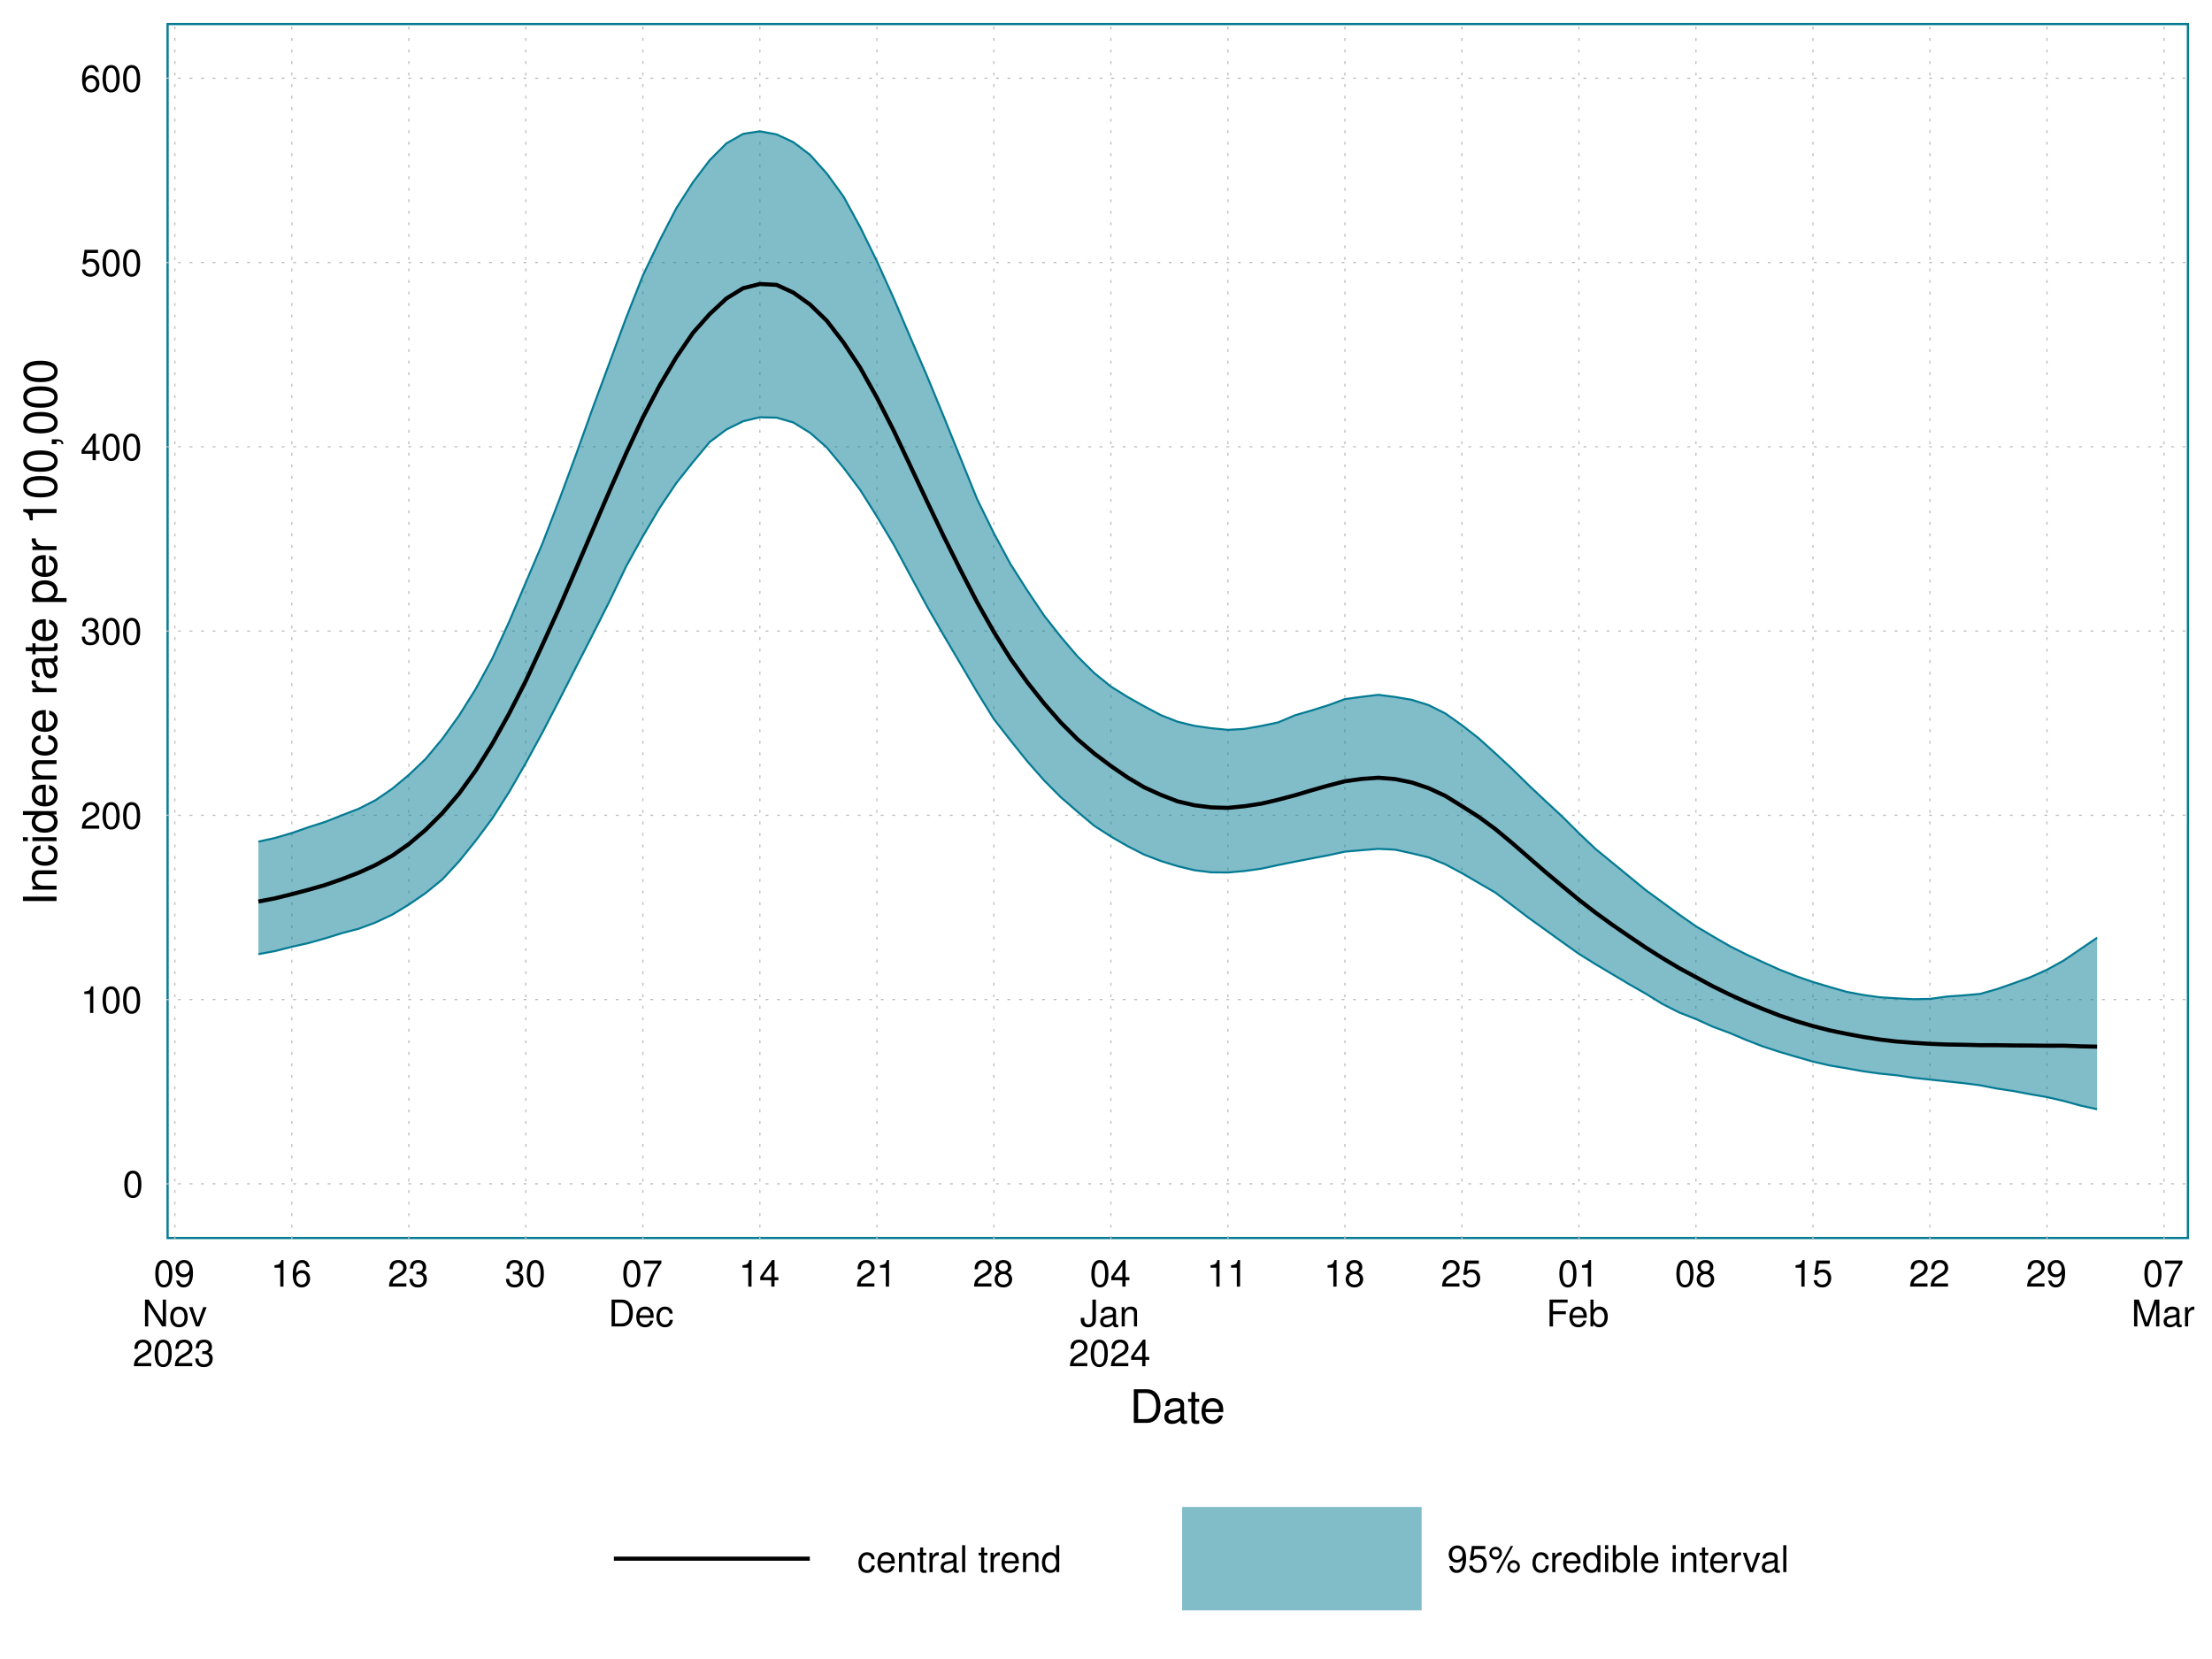
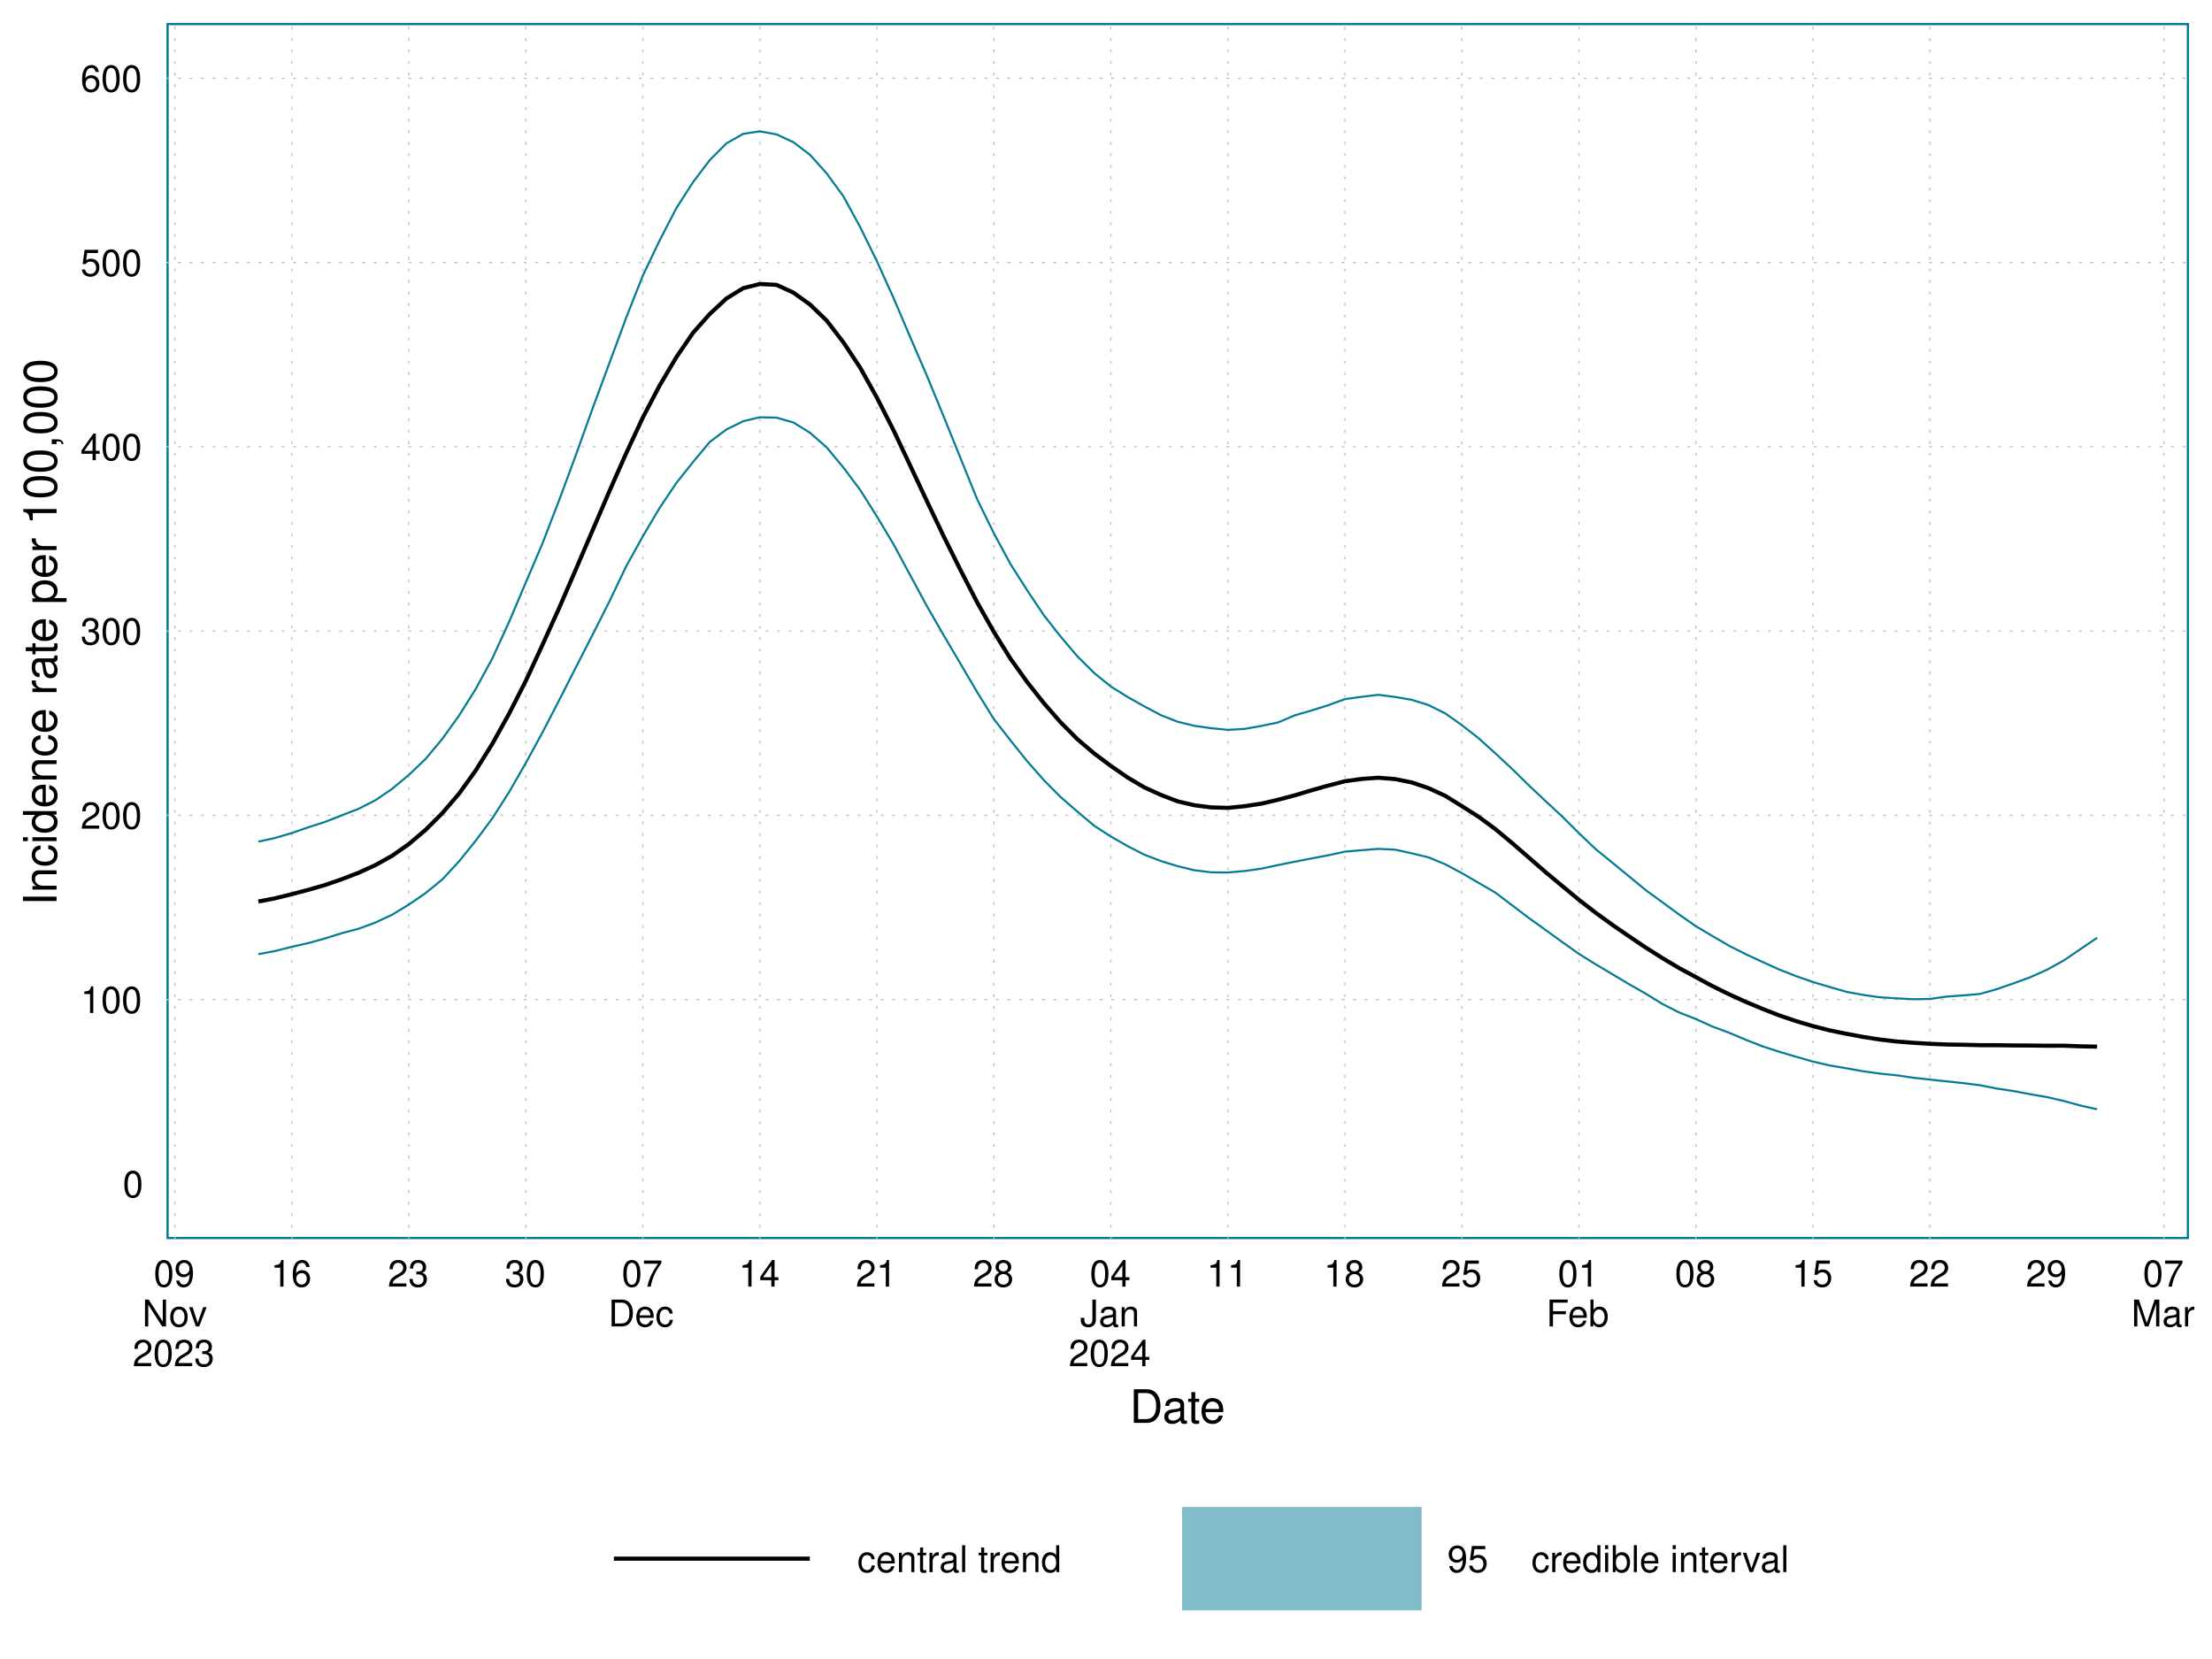
<svg xmlns="http://www.w3.org/2000/svg" xmlns:xlink="http://www.w3.org/1999/xlink" width="576pt" height="432pt" viewBox="0 0 576 432" version="1.1">
  <defs>
    <g>
      <symbol overflow="visible" id="glyph0-0">
        <path style="stroke:none;" d="" />
      </symbol>
      <symbol overflow="visible" id="glyph0-1">
        <path style="stroke:none;" d="M 2.641 -6.938 C 2 -6.938 1.422 -6.656 1.078 -6.172 C 0.641 -5.562 0.406 -4.641 0.406 -3.359 C 0.406 -1.016 1.188 0.219 2.641 0.219 C 4.078 0.219 4.859 -1.016 4.859 -3.297 C 4.859 -4.641 4.656 -5.547 4.203 -6.172 C 3.844 -6.656 3.281 -6.938 2.641 -6.938 Z M 2.641 -6.188 C 3.547 -6.188 4 -5.25 4 -3.375 C 4 -1.406 3.562 -0.484 2.625 -0.484 C 1.734 -0.484 1.281 -1.438 1.281 -3.344 C 1.281 -5.25 1.734 -6.188 2.641 -6.188 Z M 2.641 -6.188 " />
      </symbol>
      <symbol overflow="visible" id="glyph0-2">
        <path style="stroke:none;" d="M 2.484 -4.938 L 2.484 0 L 3.328 0 L 3.328 -6.938 L 2.766 -6.938 C 2.469 -5.875 2.281 -5.734 0.984 -5.562 L 0.984 -4.938 Z M 2.484 -4.938 " />
      </symbol>
      <symbol overflow="visible" id="glyph0-3">
        <path style="stroke:none;" d="M 4.859 -0.828 L 1.281 -0.828 C 1.359 -1.406 1.672 -1.781 2.5 -2.281 L 3.469 -2.828 C 4.406 -3.344 4.906 -4.062 4.906 -4.906 C 4.906 -5.484 4.672 -6.031 4.266 -6.406 C 3.859 -6.766 3.375 -6.938 2.719 -6.938 C 1.859 -6.938 1.219 -6.625 0.844 -6.031 C 0.609 -5.672 0.5 -5.234 0.484 -4.531 L 1.328 -4.531 C 1.359 -5.016 1.406 -5.281 1.531 -5.516 C 1.75 -5.938 2.188 -6.203 2.703 -6.203 C 3.469 -6.203 4.031 -5.641 4.031 -4.891 C 4.031 -4.344 3.719 -3.859 3.125 -3.516 L 2.234 -3 C 0.812 -2.172 0.406 -1.531 0.328 -0.016 L 4.859 -0.016 Z M 4.859 -0.828 " />
      </symbol>
      <symbol overflow="visible" id="glyph0-4">
        <path style="stroke:none;" d="M 2.125 -3.188 L 2.578 -3.188 C 3.5 -3.188 3.984 -2.766 3.984 -1.922 C 3.984 -1.062 3.469 -0.531 2.594 -0.531 C 1.656 -0.531 1.203 -1 1.156 -2.016 L 0.312 -2.016 C 0.344 -1.453 0.438 -1.094 0.609 -0.781 C 0.953 -0.109 1.625 0.219 2.547 0.219 C 3.953 0.219 4.859 -0.625 4.859 -1.938 C 4.859 -2.828 4.516 -3.297 3.703 -3.594 C 4.344 -3.844 4.656 -4.328 4.656 -5.031 C 4.656 -6.219 3.875 -6.938 2.578 -6.938 C 1.203 -6.938 0.484 -6.172 0.453 -4.703 L 1.297 -4.703 C 1.312 -5.125 1.344 -5.359 1.453 -5.578 C 1.641 -5.969 2.062 -6.203 2.594 -6.203 C 3.344 -6.203 3.797 -5.75 3.797 -5 C 3.797 -4.516 3.609 -4.219 3.25 -4.047 C 3.016 -3.953 2.703 -3.922 2.125 -3.906 Z M 2.125 -3.188 " />
      </symbol>
      <symbol overflow="visible" id="glyph0-5">
        <path style="stroke:none;" d="M 3.141 -1.672 L 3.141 0 L 3.984 0 L 3.984 -1.672 L 4.984 -1.672 L 4.984 -2.438 L 3.984 -2.438 L 3.984 -6.938 L 3.359 -6.938 L 0.266 -2.578 L 0.266 -1.672 Z M 3.141 -2.438 L 1 -2.438 L 3.141 -5.5 Z M 3.141 -2.438 " />
      </symbol>
      <symbol overflow="visible" id="glyph0-6">
        <path style="stroke:none;" d="M 4.562 -6.797 L 1.062 -6.797 L 0.547 -3.094 L 1.328 -3.094 C 1.719 -3.562 2.047 -3.734 2.578 -3.734 C 3.484 -3.734 4.062 -3.109 4.062 -2.094 C 4.062 -1.125 3.484 -0.531 2.578 -0.531 C 1.828 -0.531 1.375 -0.906 1.188 -1.672 L 0.328 -1.672 C 0.453 -1.109 0.547 -0.844 0.75 -0.594 C 1.125 -0.078 1.828 0.219 2.594 0.219 C 3.969 0.219 4.922 -0.781 4.922 -2.219 C 4.922 -3.562 4.031 -4.484 2.719 -4.484 C 2.25 -4.484 1.859 -4.359 1.469 -4.062 L 1.734 -5.969 L 4.562 -5.969 Z M 4.562 -6.797 " />
      </symbol>
      <symbol overflow="visible" id="glyph0-7">
        <path style="stroke:none;" d="M 4.781 -5.125 C 4.609 -6.266 3.891 -6.938 2.844 -6.938 C 2.094 -6.938 1.422 -6.578 1.031 -5.953 C 0.594 -5.266 0.406 -4.422 0.406 -3.172 C 0.406 -2 0.578 -1.25 0.984 -0.641 C 1.359 -0.078 1.953 0.219 2.703 0.219 C 3.984 0.219 4.922 -0.75 4.922 -2.094 C 4.922 -3.375 4.062 -4.281 2.844 -4.281 C 2.172 -4.281 1.641 -4.031 1.281 -3.516 C 1.281 -5.234 1.828 -6.188 2.797 -6.188 C 3.391 -6.188 3.797 -5.797 3.938 -5.125 Z M 2.734 -3.531 C 3.547 -3.531 4.062 -2.953 4.062 -2.031 C 4.062 -1.156 3.484 -0.531 2.703 -0.531 C 1.922 -0.531 1.328 -1.188 1.328 -2.078 C 1.328 -2.938 1.906 -3.531 2.734 -3.531 Z M 2.734 -3.531 " />
      </symbol>
      <symbol overflow="visible" id="glyph0-8">
        <path style="stroke:none;" d="M 0.516 -1.578 C 0.672 -0.453 1.406 0.219 2.438 0.219 C 3.188 0.219 3.859 -0.141 4.266 -0.766 C 4.688 -1.453 4.891 -2.297 4.891 -3.547 C 4.891 -4.719 4.703 -5.453 4.312 -6.078 C 3.938 -6.641 3.344 -6.938 2.594 -6.938 C 1.297 -6.938 0.359 -5.969 0.359 -4.625 C 0.359 -3.344 1.234 -2.453 2.453 -2.453 C 3.094 -2.453 3.578 -2.672 4.016 -3.203 C 4 -1.484 3.469 -0.531 2.5 -0.531 C 1.906 -0.531 1.484 -0.906 1.359 -1.578 Z M 2.578 -6.203 C 3.375 -6.203 3.969 -5.531 3.969 -4.641 C 3.969 -3.797 3.391 -3.188 2.547 -3.188 C 1.734 -3.188 1.234 -3.766 1.234 -4.688 C 1.234 -5.562 1.797 -6.203 2.578 -6.203 Z M 2.578 -6.203 " />
      </symbol>
      <symbol overflow="visible" id="glyph0-9">
        <path style="stroke:none;" d="M 6.203 -7 L 5.359 -7 L 5.359 -1.281 L 1.703 -7 L 0.734 -7 L 0.734 0 L 1.578 0 L 1.578 -5.672 L 5.188 0 L 6.203 0 Z M 6.203 -7 " />
      </symbol>
      <symbol overflow="visible" id="glyph0-10">
        <path style="stroke:none;" d="M 2.609 -5.172 C 1.188 -5.172 0.344 -4.156 0.344 -2.469 C 0.344 -0.781 1.188 0.219 2.625 0.219 C 4.031 0.219 4.891 -0.781 4.891 -2.438 C 4.891 -4.188 4.062 -5.172 2.609 -5.172 Z M 2.625 -4.438 C 3.516 -4.438 4.062 -3.688 4.062 -2.453 C 4.062 -1.25 3.5 -0.516 2.625 -0.516 C 1.734 -0.516 1.188 -1.25 1.188 -2.469 C 1.188 -3.688 1.734 -4.438 2.625 -4.438 Z M 2.625 -4.438 " />
      </symbol>
      <symbol overflow="visible" id="glyph0-11">
        <path style="stroke:none;" d="M 2.734 0 L 4.656 -5.031 L 3.766 -5.031 L 2.344 -0.953 L 1 -5.031 L 0.094 -5.031 L 1.859 0 Z M 2.734 0 " />
      </symbol>
      <symbol overflow="visible" id="glyph0-12">
        <path style="stroke:none;" d="M 4.984 -6.797 L 0.438 -6.797 L 0.438 -5.969 L 4.109 -5.969 C 2.5 -3.656 1.828 -2.234 1.328 0 L 2.219 0 C 2.594 -2.172 3.453 -4.047 4.984 -6.094 Z M 4.984 -6.797 " />
      </symbol>
      <symbol overflow="visible" id="glyph0-13">
        <path style="stroke:none;" d="M 0.859 0 L 3.547 0 C 5.312 0 6.406 -1.328 6.406 -3.5 C 6.406 -5.672 5.328 -7 3.547 -7 L 0.859 -7 Z M 1.75 -0.781 L 1.75 -6.203 L 3.391 -6.203 C 4.781 -6.203 5.5 -5.281 5.5 -3.484 C 5.5 -1.719 4.781 -0.781 3.391 -0.781 Z M 1.75 -0.781 " />
      </symbol>
      <symbol overflow="visible" id="glyph0-14">
        <path style="stroke:none;" d="M 4.922 -2.25 C 4.922 -3.016 4.859 -3.469 4.719 -3.844 C 4.391 -4.672 3.625 -5.172 2.688 -5.172 C 1.281 -5.172 0.391 -4.109 0.391 -2.453 C 0.391 -0.781 1.25 0.219 2.672 0.219 C 3.812 0.219 4.609 -0.438 4.812 -1.531 L 4.016 -1.531 C 3.797 -0.859 3.344 -0.516 2.703 -0.516 C 2.188 -0.516 1.75 -0.75 1.484 -1.172 C 1.297 -1.453 1.234 -1.75 1.219 -2.25 Z M 1.234 -2.891 C 1.312 -3.828 1.875 -4.438 2.672 -4.438 C 3.484 -4.438 4.062 -3.797 4.062 -2.891 Z M 1.234 -2.891 " />
      </symbol>
      <symbol overflow="visible" id="glyph0-15">
        <path style="stroke:none;" d="M 4.516 -3.344 C 4.484 -3.828 4.375 -4.141 4.188 -4.422 C 3.844 -4.891 3.234 -5.172 2.531 -5.172 C 1.172 -5.172 0.297 -4.094 0.297 -2.422 C 0.297 -0.812 1.156 0.219 2.516 0.219 C 3.719 0.219 4.484 -0.5 4.578 -1.734 L 3.766 -1.734 C 3.641 -0.922 3.219 -0.516 2.547 -0.516 C 1.656 -0.516 1.125 -1.234 1.125 -2.422 C 1.125 -3.688 1.656 -4.438 2.516 -4.438 C 3.188 -4.438 3.609 -4.031 3.719 -3.344 Z M 4.516 -3.344 " />
      </symbol>
      <symbol overflow="visible" id="glyph0-16">
        <path style="stroke:none;" d="M 3.75 -3.656 C 4.469 -4.094 4.688 -4.438 4.688 -5.078 C 4.688 -6.172 3.844 -6.938 2.641 -6.938 C 1.438 -6.938 0.594 -6.172 0.594 -5.094 C 0.594 -4.438 0.812 -4.094 1.516 -3.656 C 0.734 -3.266 0.359 -2.703 0.359 -1.922 C 0.359 -0.656 1.281 0.219 2.641 0.219 C 3.984 0.219 4.922 -0.656 4.922 -1.922 C 4.922 -2.703 4.531 -3.266 3.75 -3.656 Z M 2.641 -6.188 C 3.359 -6.188 3.812 -5.75 3.812 -5.062 C 3.812 -4.406 3.344 -3.984 2.641 -3.984 C 1.922 -3.984 1.453 -4.406 1.453 -5.078 C 1.453 -5.75 1.922 -6.188 2.641 -6.188 Z M 2.641 -3.266 C 3.484 -3.266 4.062 -2.719 4.062 -1.906 C 4.062 -1.078 3.484 -0.531 2.625 -0.531 C 1.797 -0.531 1.219 -1.094 1.219 -1.906 C 1.219 -2.719 1.781 -3.266 2.641 -3.266 Z M 2.641 -3.266 " />
      </symbol>
      <symbol overflow="visible" id="glyph0-17">
        <path style="stroke:none;" d="M 3.188 -7 L 3.188 -2.078 C 3.188 -1.516 3.141 -1.203 2.969 -0.953 C 2.797 -0.688 2.469 -0.531 2.125 -0.531 C 1.453 -0.531 1.078 -0.984 1.078 -1.797 L 1.078 -2.25 L 0.156 -2.25 L 0.156 -1.625 C 0.156 -0.5 0.906 0.219 2.109 0.219 C 3.328 0.219 4.094 -0.531 4.094 -1.75 L 4.094 -7 Z M 3.188 -7 " />
      </symbol>
      <symbol overflow="visible" id="glyph0-18">
        <path style="stroke:none;" d="M 5.125 -0.469 C 5.047 -0.453 5.016 -0.453 4.953 -0.453 C 4.688 -0.453 4.531 -0.594 4.531 -0.844 L 4.531 -3.797 C 4.531 -4.688 3.875 -5.172 2.641 -5.172 C 1.906 -5.172 1.312 -4.953 0.969 -4.578 C 0.734 -4.328 0.641 -4.031 0.625 -3.547 L 1.422 -3.547 C 1.5 -4.156 1.859 -4.438 2.609 -4.438 C 3.344 -4.438 3.734 -4.156 3.734 -3.688 L 3.734 -3.469 C 3.719 -3.125 3.547 -3 2.891 -2.922 C 1.766 -2.766 1.594 -2.734 1.281 -2.609 C 0.703 -2.359 0.406 -1.922 0.406 -1.266 C 0.406 -0.359 1.031 0.219 2.047 0.219 C 2.688 0.219 3.188 0 3.766 -0.516 C 3.812 0 4.062 0.219 4.578 0.219 C 4.766 0.219 4.859 0.203 5.125 0.141 Z M 3.734 -1.578 C 3.734 -1.312 3.656 -1.156 3.422 -0.938 C 3.094 -0.641 2.703 -0.484 2.219 -0.484 C 1.609 -0.484 1.234 -0.781 1.234 -1.281 C 1.234 -1.812 1.578 -2.078 2.453 -2.203 C 3.297 -2.328 3.469 -2.359 3.734 -2.484 Z M 3.734 -1.578 " />
      </symbol>
      <symbol overflow="visible" id="glyph0-19">
        <path style="stroke:none;" d="M 0.672 -5.031 L 0.672 0 L 1.484 0 L 1.484 -2.766 C 1.484 -3.797 2.016 -4.469 2.844 -4.469 C 3.469 -4.469 3.875 -4.094 3.875 -3.484 L 3.875 0 L 4.672 0 L 4.672 -3.797 C 4.672 -4.641 4.047 -5.172 3.078 -5.172 C 2.328 -5.172 1.859 -4.891 1.406 -4.188 L 1.406 -5.031 Z M 0.672 -5.031 " />
      </symbol>
      <symbol overflow="visible" id="glyph0-20">
        <path style="stroke:none;" d="M 1.75 -3.188 L 5.094 -3.188 L 5.094 -3.969 L 1.75 -3.969 L 1.75 -6.203 L 5.562 -6.203 L 5.562 -7 L 0.859 -7 L 0.859 0 L 1.75 0 Z M 1.75 -3.188 " />
      </symbol>
      <symbol overflow="visible" id="glyph0-21">
        <path style="stroke:none;" d="M 0.516 -7 L 0.516 0 L 1.234 0 L 1.234 -0.641 C 1.625 -0.062 2.125 0.219 2.828 0.219 C 4.156 0.219 5.016 -0.859 5.016 -2.531 C 5.016 -4.156 4.203 -5.172 2.875 -5.172 C 2.172 -5.172 1.688 -4.906 1.312 -4.344 L 1.312 -7 Z M 2.719 -4.422 C 3.609 -4.422 4.188 -3.641 4.188 -2.453 C 4.188 -1.312 3.594 -0.531 2.719 -0.531 C 1.859 -0.531 1.312 -1.297 1.312 -2.469 C 1.312 -3.656 1.859 -4.422 2.719 -4.422 Z M 2.719 -4.422 " />
      </symbol>
      <symbol overflow="visible" id="glyph0-22">
        <path style="stroke:none;" d="M 4.484 0 L 6.453 -5.859 L 6.453 0 L 7.297 0 L 7.297 -7 L 6.062 -7 L 4.031 -0.906 L 1.953 -7 L 0.719 -7 L 0.719 0 L 1.562 0 L 1.562 -5.859 L 3.547 0 Z M 4.484 0 " />
      </symbol>
      <symbol overflow="visible" id="glyph0-23">
        <path style="stroke:none;" d="M 0.656 -5.031 L 0.656 0 L 1.469 0 L 1.469 -2.609 C 1.484 -3.812 1.969 -4.359 3.078 -4.328 L 3.078 -5.141 C 2.938 -5.156 2.875 -5.172 2.766 -5.172 C 2.25 -5.172 1.859 -4.859 1.406 -4.109 L 1.406 -5.031 Z M 0.656 -5.031 " />
      </symbol>
      <symbol overflow="visible" id="glyph0-24">
        <path style="stroke:none;" d="M 2.438 -5.031 L 1.609 -5.031 L 1.609 -6.406 L 0.812 -6.406 L 0.812 -5.031 L 0.141 -5.031 L 0.141 -4.375 L 0.812 -4.375 L 0.812 -0.578 C 0.812 -0.062 1.156 0.219 1.781 0.219 C 2 0.219 2.172 0.203 2.438 0.156 L 2.438 -0.516 C 2.328 -0.484 2.219 -0.484 2.047 -0.484 C 1.703 -0.484 1.609 -0.578 1.609 -0.938 L 1.609 -4.375 L 2.438 -4.375 Z M 2.438 -5.031 " />
      </symbol>
      <symbol overflow="visible" id="glyph0-25">
        <path style="stroke:none;" d="M 1.453 -7 L 0.656 -7 L 0.656 0 L 1.453 0 Z M 1.453 -7 " />
      </symbol>
      <symbol overflow="visible" id="glyph0-26">
        <path style="stroke:none;" d="" />
      </symbol>
      <symbol overflow="visible" id="glyph0-27">
        <path style="stroke:none;" d="M 4.75 -7 L 3.953 -7 L 3.953 -4.391 C 3.609 -4.906 3.078 -5.172 2.406 -5.172 C 1.109 -5.172 0.25 -4.125 0.25 -2.516 C 0.25 -0.828 1.078 0.219 2.438 0.219 C 3.125 0.219 3.609 -0.031 4.031 -0.656 L 4.031 0 L 4.75 0 Z M 2.547 -4.422 C 3.406 -4.422 3.953 -3.672 3.953 -2.453 C 3.953 -1.297 3.391 -0.531 2.547 -0.531 C 1.672 -0.531 1.078 -1.312 1.078 -2.469 C 1.078 -3.641 1.672 -4.422 2.547 -4.422 Z M 2.547 -4.422 " />
      </symbol>
      <symbol overflow="visible" id="glyph0-28">
-         <path style="stroke:none;" d="M 1.906 -6.578 C 1 -6.578 0.281 -5.828 0.281 -4.938 C 0.281 -4.031 1 -3.297 1.922 -3.297 C 2.812 -3.297 3.547 -4.031 3.547 -4.906 C 3.547 -5.844 2.828 -6.578 1.906 -6.578 Z M 1.906 -5.906 C 2.453 -5.906 2.891 -5.469 2.891 -4.922 C 2.891 -4.391 2.453 -3.969 1.922 -3.969 C 1.375 -3.969 0.938 -4.391 0.938 -4.938 C 0.938 -5.469 1.375 -5.906 1.906 -5.906 Z M 5.844 -6.797 L 2.047 0.188 L 2.688 0.188 L 6.469 -6.797 Z M 6.594 -3.094 C 5.703 -3.094 4.969 -2.359 4.969 -1.453 C 4.969 -0.547 5.703 0.188 6.609 0.188 C 7.5 0.188 8.234 -0.547 8.234 -1.438 C 8.234 -2.359 7.516 -3.094 6.594 -3.094 Z M 6.594 -2.422 C 7.141 -2.422 7.578 -1.984 7.578 -1.438 C 7.578 -0.922 7.141 -0.484 6.609 -0.484 C 6.062 -0.484 5.625 -0.922 5.625 -1.453 C 5.625 -1.984 6.062 -2.422 6.594 -2.422 Z M 6.594 -2.422 " />
-       </symbol>
+         </symbol>
      <symbol overflow="visible" id="glyph0-29">
        <path style="stroke:none;" d="M 1.438 -5.031 L 0.641 -5.031 L 0.641 0 L 1.438 0 Z M 1.438 -7 L 0.641 -7 L 0.641 -5.984 L 1.438 -5.984 Z M 1.438 -7 " />
      </symbol>
      <symbol overflow="visible" id="glyph1-0">
        <path style="stroke:none;" d="" />
      </symbol>
      <symbol overflow="visible" id="glyph1-1">
        <path style="stroke:none;" d="M 1.062 0 L 4.438 0 C 6.641 0 8 -1.656 8 -4.375 C 8 -7.094 6.656 -8.75 4.438 -8.75 L 1.062 -8.75 Z M 2.188 -0.984 L 2.188 -7.766 L 4.25 -7.766 C 5.969 -7.766 6.891 -6.594 6.891 -4.375 C 6.891 -2.141 5.969 -0.984 4.25 -0.984 Z M 2.188 -0.984 " />
      </symbol>
      <symbol overflow="visible" id="glyph1-2">
        <path style="stroke:none;" d="M 6.422 -0.594 C 6.312 -0.562 6.266 -0.562 6.203 -0.562 C 5.859 -0.562 5.656 -0.75 5.656 -1.062 L 5.656 -4.75 C 5.656 -5.875 4.844 -6.469 3.297 -6.469 C 2.375 -6.469 1.641 -6.203 1.219 -5.734 C 0.922 -5.406 0.797 -5.047 0.781 -4.422 L 1.781 -4.422 C 1.875 -5.203 2.328 -5.547 3.266 -5.547 C 4.172 -5.547 4.672 -5.203 4.672 -4.609 L 4.672 -4.344 C 4.656 -3.906 4.438 -3.75 3.625 -3.641 C 2.203 -3.469 1.984 -3.422 1.609 -3.266 C 0.875 -2.953 0.5 -2.406 0.5 -1.578 C 0.5 -0.438 1.297 0.281 2.562 0.281 C 3.359 0.281 4 0 4.703 -0.641 C 4.781 0 5.094 0.281 5.734 0.281 C 5.953 0.281 6.078 0.25 6.422 0.172 Z M 4.672 -1.984 C 4.672 -1.641 4.578 -1.438 4.266 -1.156 C 3.859 -0.797 3.375 -0.594 2.781 -0.594 C 2 -0.594 1.547 -0.969 1.547 -1.609 C 1.547 -2.266 1.984 -2.609 3.062 -2.766 C 4.125 -2.906 4.328 -2.953 4.672 -3.109 Z M 4.672 -1.984 " />
      </symbol>
      <symbol overflow="visible" id="glyph1-3">
        <path style="stroke:none;" d="M 3.047 -6.281 L 2.016 -6.281 L 2.016 -8.016 L 1.016 -8.016 L 1.016 -6.281 L 0.172 -6.281 L 0.172 -5.469 L 1.016 -5.469 L 1.016 -0.719 C 1.016 -0.078 1.453 0.281 2.234 0.281 C 2.5 0.281 2.719 0.25 3.047 0.188 L 3.047 -0.641 C 2.906 -0.609 2.766 -0.594 2.562 -0.594 C 2.141 -0.594 2.016 -0.719 2.016 -1.156 L 2.016 -5.469 L 3.047 -5.469 Z M 3.047 -6.281 " />
      </symbol>
      <symbol overflow="visible" id="glyph1-4">
        <path style="stroke:none;" d="M 6.156 -2.812 C 6.156 -3.766 6.078 -4.344 5.906 -4.812 C 5.5 -5.844 4.531 -6.469 3.359 -6.469 C 1.609 -6.469 0.484 -5.141 0.484 -3.062 C 0.484 -0.984 1.562 0.281 3.344 0.281 C 4.781 0.281 5.766 -0.547 6.031 -1.906 L 5.016 -1.906 C 4.734 -1.078 4.172 -0.641 3.375 -0.641 C 2.734 -0.641 2.203 -0.938 1.859 -1.469 C 1.625 -1.828 1.531 -2.188 1.531 -2.812 Z M 1.547 -3.625 C 1.625 -4.781 2.344 -5.547 3.344 -5.547 C 4.375 -5.547 5.078 -4.75 5.078 -3.625 Z M 1.547 -3.625 " />
      </symbol>
      <symbol overflow="visible" id="glyph2-0">
        <path style="stroke:none;" d="" />
      </symbol>
      <symbol overflow="visible" id="glyph2-1">
        <path style="stroke:none;" d="M -8.75 -2.328 L -8.75 -1.203 L 0 -1.203 L 0 -2.328 Z M -8.75 -2.328 " />
      </symbol>
      <symbol overflow="visible" id="glyph2-2">
        <path style="stroke:none;" d="M -6.281 -0.844 L 0 -0.844 L 0 -1.844 L -3.469 -1.844 C -4.75 -1.844 -5.594 -2.516 -5.594 -3.547 C -5.594 -4.344 -5.109 -4.844 -4.359 -4.844 L 0 -4.844 L 0 -5.844 L -4.75 -5.844 C -5.797 -5.844 -6.469 -5.062 -6.469 -3.859 C -6.469 -2.922 -6.109 -2.312 -5.234 -1.766 L -6.281 -1.766 Z M -6.281 -0.844 " />
      </symbol>
      <symbol overflow="visible" id="glyph2-3">
        <path style="stroke:none;" d="M -4.172 -5.656 C -4.781 -5.609 -5.188 -5.469 -5.531 -5.234 C -6.125 -4.797 -6.469 -4.047 -6.469 -3.172 C -6.469 -1.469 -5.125 -0.375 -3.031 -0.375 C -1.016 -0.375 0.281 -1.453 0.281 -3.156 C 0.281 -4.656 -0.625 -5.609 -2.156 -5.719 L -2.156 -4.719 C -1.156 -4.547 -0.641 -4.031 -0.641 -3.188 C -0.641 -2.078 -1.547 -1.422 -3.031 -1.422 C -4.609 -1.422 -5.547 -2.062 -5.547 -3.156 C -5.547 -4 -5.047 -4.531 -4.172 -4.641 Z M -4.172 -5.656 " />
      </symbol>
      <symbol overflow="visible" id="glyph2-4">
        <path style="stroke:none;" d="M -6.281 -1.797 L -6.281 -0.797 L 0 -0.797 L 0 -1.797 Z M -8.75 -1.797 L -8.75 -0.797 L -7.484 -0.797 L -7.484 -1.797 Z M -8.75 -1.797 " />
      </symbol>
      <symbol overflow="visible" id="glyph2-5">
        <path style="stroke:none;" d="M -8.75 -5.938 L -8.75 -4.938 L -5.5 -4.938 C -6.125 -4.531 -6.469 -3.859 -6.469 -3.016 C -6.469 -1.375 -5.156 -0.312 -3.156 -0.312 C -1.031 -0.312 0.281 -1.344 0.281 -3.047 C 0.281 -3.906 -0.047 -4.516 -0.828 -5.047 L 0 -5.047 L 0 -5.938 Z M -5.531 -3.188 C -5.531 -4.266 -4.578 -4.938 -3.078 -4.938 C -1.625 -4.938 -0.656 -4.25 -0.656 -3.188 C -0.656 -2.094 -1.625 -1.359 -3.094 -1.359 C -4.562 -1.359 -5.531 -2.094 -5.531 -3.188 Z M -5.531 -3.188 " />
      </symbol>
      <symbol overflow="visible" id="glyph2-6">
        <path style="stroke:none;" d="M -2.812 -6.156 C -3.766 -6.156 -4.344 -6.078 -4.812 -5.906 C -5.844 -5.5 -6.469 -4.531 -6.469 -3.359 C -6.469 -1.609 -5.141 -0.484 -3.062 -0.484 C -0.984 -0.484 0.281 -1.562 0.281 -3.344 C 0.281 -4.781 -0.547 -5.766 -1.906 -6.031 L -1.906 -5.016 C -1.078 -4.734 -0.641 -4.172 -0.641 -3.375 C -0.641 -2.734 -0.938 -2.203 -1.469 -1.859 C -1.828 -1.625 -2.188 -1.531 -2.812 -1.531 Z M -3.625 -1.547 C -4.781 -1.625 -5.547 -2.344 -5.547 -3.344 C -5.547 -4.375 -4.75 -5.078 -3.625 -5.078 Z M -3.625 -1.547 " />
      </symbol>
      <symbol overflow="visible" id="glyph2-7">
        <path style="stroke:none;" d="" />
      </symbol>
      <symbol overflow="visible" id="glyph2-8">
        <path style="stroke:none;" d="M -6.281 -0.828 L 0 -0.828 L 0 -1.844 L -3.266 -1.844 C -4.781 -1.844 -5.453 -2.469 -5.406 -3.859 L -6.438 -3.859 C -6.453 -3.688 -6.469 -3.594 -6.469 -3.469 C -6.469 -2.812 -6.078 -2.328 -5.141 -1.75 L -6.281 -1.75 Z M -6.281 -0.828 " />
      </symbol>
      <symbol overflow="visible" id="glyph2-9">
        <path style="stroke:none;" d="M -0.594 -6.422 C -0.562 -6.312 -0.562 -6.266 -0.562 -6.203 C -0.562 -5.859 -0.75 -5.656 -1.062 -5.656 L -4.75 -5.656 C -5.875 -5.656 -6.469 -4.844 -6.469 -3.297 C -6.469 -2.375 -6.203 -1.641 -5.734 -1.219 C -5.406 -0.922 -5.047 -0.797 -4.422 -0.781 L -4.422 -1.781 C -5.203 -1.875 -5.547 -2.328 -5.547 -3.266 C -5.547 -4.172 -5.203 -4.672 -4.609 -4.672 L -4.344 -4.672 C -3.906 -4.656 -3.75 -4.438 -3.641 -3.625 C -3.469 -2.203 -3.422 -1.984 -3.266 -1.609 C -2.953 -0.875 -2.406 -0.5 -1.578 -0.5 C -0.438 -0.5 0.281 -1.297 0.281 -2.562 C 0.281 -3.359 0 -4 -0.641 -4.703 C 0 -4.781 0.281 -5.094 0.281 -5.734 C 0.281 -5.953 0.25 -6.078 0.172 -6.422 Z M -1.984 -4.672 C -1.641 -4.672 -1.438 -4.578 -1.156 -4.266 C -0.797 -3.859 -0.594 -3.375 -0.594 -2.781 C -0.594 -2 -0.969 -1.547 -1.609 -1.547 C -2.266 -1.547 -2.609 -1.984 -2.766 -3.062 C -2.906 -4.125 -2.953 -4.328 -3.109 -4.672 Z M -1.984 -4.672 " />
      </symbol>
      <symbol overflow="visible" id="glyph2-10">
        <path style="stroke:none;" d="M -6.281 -3.047 L -6.281 -2.016 L -8.016 -2.016 L -8.016 -1.016 L -6.281 -1.016 L -6.281 -0.172 L -5.469 -0.172 L -5.469 -1.016 L -0.719 -1.016 C -0.078 -1.016 0.281 -1.453 0.281 -2.234 C 0.281 -2.5 0.25 -2.719 0.188 -3.047 L -0.641 -3.047 C -0.609 -2.906 -0.594 -2.766 -0.594 -2.562 C -0.594 -2.141 -0.719 -2.016 -1.156 -2.016 L -5.469 -2.016 L -5.469 -3.047 Z M -6.281 -3.047 " />
      </symbol>
      <symbol overflow="visible" id="glyph2-11">
        <path style="stroke:none;" d="M 2.609 -0.641 L 2.609 -1.656 L -0.656 -1.656 C -0.016 -2.188 0.281 -2.766 0.281 -3.594 C 0.281 -5.219 -1.031 -6.281 -3.031 -6.281 C -5.141 -6.281 -6.469 -5.25 -6.469 -3.578 C -6.469 -2.719 -6.078 -2.047 -5.344 -1.578 L -6.281 -1.578 L -6.281 -0.641 Z M -5.531 -3.406 C -5.531 -4.516 -4.562 -5.234 -3.062 -5.234 C -1.625 -5.234 -0.656 -4.5 -0.656 -3.406 C -0.656 -2.344 -1.625 -1.656 -3.094 -1.656 C -4.578 -1.656 -5.531 -2.344 -5.531 -3.406 Z M -5.531 -3.406 " />
      </symbol>
      <symbol overflow="visible" id="glyph2-12">
        <path style="stroke:none;" d="M -6.188 -3.109 L 0 -3.109 L 0 -4.156 L -8.672 -4.156 L -8.672 -3.469 C -7.344 -3.094 -7.156 -2.859 -6.953 -1.219 L -6.188 -1.219 Z M -6.188 -3.109 " />
      </symbol>
      <symbol overflow="visible" id="glyph2-13">
        <path style="stroke:none;" d="M -8.672 -3.297 C -8.672 -2.516 -8.312 -1.781 -7.734 -1.344 C -6.953 -0.797 -5.812 -0.516 -4.203 -0.516 C -1.266 -0.516 0.281 -1.469 0.281 -3.297 C 0.281 -5.094 -1.266 -6.078 -4.125 -6.078 C -5.812 -6.078 -6.938 -5.812 -7.734 -5.25 C -8.328 -4.812 -8.672 -4.109 -8.672 -3.297 Z M -7.734 -3.297 C -7.734 -4.438 -6.578 -5 -4.219 -5 C -1.75 -5 -0.594 -4.453 -0.594 -3.281 C -0.594 -2.156 -1.797 -1.594 -4.188 -1.594 C -6.578 -1.594 -7.734 -2.156 -7.734 -3.297 Z M -7.734 -3.297 " />
      </symbol>
      <symbol overflow="visible" id="glyph2-14">
        <path style="stroke:none;" d="M -1.25 -1.047 L 0 -1.047 L 0 -1.766 L 0.219 -1.766 C 1.047 -1.766 1.281 -1.609 1.312 -1.047 L 1.766 -1.047 C 1.781 -1.844 1.219 -2.297 0.188 -2.297 L -1.25 -2.297 Z M -1.25 -1.047 " />
      </symbol>
    </g>
    <clipPath id="clip1">
      <path d="M 43.348 5.977 L 570.023 5.977 L 570.023 322.66 L 43.348 322.66 Z M 43.348 5.977 " />
    </clipPath>
    <clipPath id="clip2">
      <path d="M 43.348 308 L 570.023 308 L 570.023 309 L 43.348 309 Z M 43.348 308 " />
    </clipPath>
    <clipPath id="clip3">
      <path d="M 43.348 260 L 570.023 260 L 570.023 261 L 43.348 261 Z M 43.348 260 " />
    </clipPath>
    <clipPath id="clip4">
      <path d="M 43.348 212 L 570.023 212 L 570.023 213 L 43.348 213 Z M 43.348 212 " />
    </clipPath>
    <clipPath id="clip5">
      <path d="M 43.348 164 L 570.023 164 L 570.023 165 L 43.348 165 Z M 43.348 164 " />
    </clipPath>
    <clipPath id="clip6">
      <path d="M 43.348 116 L 570.023 116 L 570.023 117 L 43.348 117 Z M 43.348 116 " />
    </clipPath>
    <clipPath id="clip7">
      <path d="M 43.348 68 L 570.023 68 L 570.023 69 L 43.348 69 Z M 43.348 68 " />
    </clipPath>
    <clipPath id="clip8">
      <path d="M 43.348 20 L 570.023 20 L 570.023 21 L 43.348 21 Z M 43.348 20 " />
    </clipPath>
    <clipPath id="clip9">
      <path d="M 45 5.977 L 46 5.977 L 46 322.66 L 45 322.66 Z M 45 5.977 " />
    </clipPath>
    <clipPath id="clip10">
      <path d="M 75 5.977 L 77 5.977 L 77 322.66 L 75 322.66 Z M 75 5.977 " />
    </clipPath>
    <clipPath id="clip11">
      <path d="M 106 5.977 L 107 5.977 L 107 322.66 L 106 322.66 Z M 106 5.977 " />
    </clipPath>
    <clipPath id="clip12">
      <path d="M 136 5.977 L 138 5.977 L 138 322.66 L 136 322.66 Z M 136 5.977 " />
    </clipPath>
    <clipPath id="clip13">
      <path d="M 167 5.977 L 168 5.977 L 168 322.66 L 167 322.66 Z M 167 5.977 " />
    </clipPath>
    <clipPath id="clip14">
      <path d="M 197 5.977 L 199 5.977 L 199 322.66 L 197 322.66 Z M 197 5.977 " />
    </clipPath>
    <clipPath id="clip15">
      <path d="M 228 5.977 L 229 5.977 L 229 322.66 L 228 322.66 Z M 228 5.977 " />
    </clipPath>
    <clipPath id="clip16">
      <path d="M 258 5.977 L 259 5.977 L 259 322.66 L 258 322.66 Z M 258 5.977 " />
    </clipPath>
    <clipPath id="clip17">
      <path d="M 289 5.977 L 290 5.977 L 290 322.66 L 289 322.66 Z M 289 5.977 " />
    </clipPath>
    <clipPath id="clip18">
      <path d="M 319 5.977 L 320 5.977 L 320 322.66 L 319 322.66 Z M 319 5.977 " />
    </clipPath>
    <clipPath id="clip19">
      <path d="M 350 5.977 L 351 5.977 L 351 322.66 L 350 322.66 Z M 350 5.977 " />
    </clipPath>
    <clipPath id="clip20">
      <path d="M 380 5.977 L 381 5.977 L 381 322.66 L 380 322.66 Z M 380 5.977 " />
    </clipPath>
    <clipPath id="clip21">
      <path d="M 410 5.977 L 412 5.977 L 412 322.66 L 410 322.66 Z M 410 5.977 " />
    </clipPath>
    <clipPath id="clip22">
      <path d="M 441 5.977 L 442 5.977 L 442 322.66 L 441 322.66 Z M 441 5.977 " />
    </clipPath>
    <clipPath id="clip23">
      <path d="M 471 5.977 L 473 5.977 L 473 322.66 L 471 322.66 Z M 471 5.977 " />
    </clipPath>
    <clipPath id="clip24">
      <path d="M 502 5.977 L 503 5.977 L 503 322.66 L 502 322.66 Z M 502 5.977 " />
    </clipPath>
    <clipPath id="clip25">
      <path d="M 532 5.977 L 534 5.977 L 534 322.66 L 532 322.66 Z M 532 5.977 " />
    </clipPath>
    <clipPath id="clip26">
      <path d="M 563 5.977 L 564 5.977 L 564 322.66 L 563 322.66 Z M 563 5.977 " />
    </clipPath>
  </defs>
  <g id="surface31">
    <rect x="0" y="0" width="576" height="432" style="fill:rgb(100%,100%,100%);fill-opacity:1;stroke:none;" />
    <rect x="0" y="0" width="576" height="432" style="fill:rgb(100%,100%,100%);fill-opacity:1;stroke:none;" />
    <path style="fill:none;stroke-width:1.164;stroke-linecap:round;stroke-linejoin:round;stroke:rgb(100%,100%,100%);stroke-opacity:1;stroke-miterlimit:10;" d="M 0 432 L 576 432 L 576 0 L 0 0 Z M 0 432 " />
    <g clip-path="url(#clip1)" clip-rule="nonzero">
      <path style="fill-rule:nonzero;fill:rgb(100%,100%,100%);fill-opacity:1;stroke-width:1.164;stroke-linecap:round;stroke-linejoin:round;stroke:rgb(1.569%,48.235%,57.647%);stroke-opacity:1;stroke-miterlimit:10;" d="M 43.348 322.66 L 570.023 322.66 L 570.023 5.977 L 43.348 5.977 Z M 43.348 322.66 " />
    </g>
    <g clip-path="url(#clip2)" clip-rule="nonzero">
-       <path style="fill:none;stroke-width:0.32;stroke-linecap:butt;stroke-linejoin:round;stroke:rgb(74.51%,74.51%,74.51%);stroke-opacity:1;stroke-dasharray:0.75,2.25;stroke-miterlimit:10;" d="M 43.348 308.266 L 570.023 308.266 " />
-     </g>
+       </g>
    <g clip-path="url(#clip3)" clip-rule="nonzero">
      <path style="fill:none;stroke-width:0.32;stroke-linecap:butt;stroke-linejoin:round;stroke:rgb(74.51%,74.51%,74.51%);stroke-opacity:1;stroke-dasharray:0.75,2.25;stroke-miterlimit:10;" d="M 43.348 260.285 L 570.023 260.285 " />
    </g>
    <g clip-path="url(#clip4)" clip-rule="nonzero">
      <path style="fill:none;stroke-width:0.32;stroke-linecap:butt;stroke-linejoin:round;stroke:rgb(74.51%,74.51%,74.51%);stroke-opacity:1;stroke-dasharray:0.75,2.25;stroke-miterlimit:10;" d="M 43.348 212.301 L 570.023 212.301 " />
    </g>
    <g clip-path="url(#clip5)" clip-rule="nonzero">
      <path style="fill:none;stroke-width:0.32;stroke-linecap:butt;stroke-linejoin:round;stroke:rgb(74.51%,74.51%,74.51%);stroke-opacity:1;stroke-dasharray:0.75,2.25;stroke-miterlimit:10;" d="M 43.348 164.32 L 570.023 164.32 " />
    </g>
    <g clip-path="url(#clip6)" clip-rule="nonzero">
      <path style="fill:none;stroke-width:0.32;stroke-linecap:butt;stroke-linejoin:round;stroke:rgb(74.51%,74.51%,74.51%);stroke-opacity:1;stroke-dasharray:0.75,2.25;stroke-miterlimit:10;" d="M 43.348 116.336 L 570.023 116.336 " />
    </g>
    <g clip-path="url(#clip7)" clip-rule="nonzero">
      <path style="fill:none;stroke-width:0.32;stroke-linecap:butt;stroke-linejoin:round;stroke:rgb(74.51%,74.51%,74.51%);stroke-opacity:1;stroke-dasharray:0.75,2.25;stroke-miterlimit:10;" d="M 43.348 68.355 L 570.023 68.355 " />
    </g>
    <g clip-path="url(#clip8)" clip-rule="nonzero">
      <path style="fill:none;stroke-width:0.32;stroke-linecap:butt;stroke-linejoin:round;stroke:rgb(74.51%,74.51%,74.51%);stroke-opacity:1;stroke-dasharray:0.75,2.25;stroke-miterlimit:10;" d="M 43.348 20.371 L 570.023 20.371 " />
    </g>
    <g clip-path="url(#clip9)" clip-rule="nonzero">
      <path style="fill:none;stroke-width:0.32;stroke-linecap:butt;stroke-linejoin:round;stroke:rgb(74.51%,74.51%,74.51%);stroke-opacity:1;stroke-dasharray:0.75,2.25;stroke-miterlimit:10;" d="M 45.523 322.66 L 45.523 5.977 " />
    </g>
    <g clip-path="url(#clip10)" clip-rule="nonzero">
      <path style="fill:none;stroke-width:0.32;stroke-linecap:butt;stroke-linejoin:round;stroke:rgb(74.51%,74.51%,74.51%);stroke-opacity:1;stroke-dasharray:0.75,2.25;stroke-miterlimit:10;" d="M 75.992 322.66 L 75.992 5.977 " />
    </g>
    <g clip-path="url(#clip11)" clip-rule="nonzero">
      <path style="fill:none;stroke-width:0.32;stroke-linecap:butt;stroke-linejoin:round;stroke:rgb(74.51%,74.51%,74.51%);stroke-opacity:1;stroke-dasharray:0.75,2.25;stroke-miterlimit:10;" d="M 106.461 322.66 L 106.461 5.977 " />
    </g>
    <g clip-path="url(#clip12)" clip-rule="nonzero">
      <path style="fill:none;stroke-width:0.32;stroke-linecap:butt;stroke-linejoin:round;stroke:rgb(74.51%,74.51%,74.51%);stroke-opacity:1;stroke-dasharray:0.75,2.25;stroke-miterlimit:10;" d="M 136.93 322.66 L 136.93 5.977 " />
    </g>
    <g clip-path="url(#clip13)" clip-rule="nonzero">
      <path style="fill:none;stroke-width:0.32;stroke-linecap:butt;stroke-linejoin:round;stroke:rgb(74.51%,74.51%,74.51%);stroke-opacity:1;stroke-dasharray:0.75,2.25;stroke-miterlimit:10;" d="M 167.398 322.66 L 167.398 5.977 " />
    </g>
    <g clip-path="url(#clip14)" clip-rule="nonzero">
      <path style="fill:none;stroke-width:0.32;stroke-linecap:butt;stroke-linejoin:round;stroke:rgb(74.51%,74.51%,74.51%);stroke-opacity:1;stroke-dasharray:0.75,2.25;stroke-miterlimit:10;" d="M 197.867 322.66 L 197.867 5.977 " />
    </g>
    <g clip-path="url(#clip15)" clip-rule="nonzero">
      <path style="fill:none;stroke-width:0.32;stroke-linecap:butt;stroke-linejoin:round;stroke:rgb(74.51%,74.51%,74.51%);stroke-opacity:1;stroke-dasharray:0.75,2.25;stroke-miterlimit:10;" d="M 228.336 322.66 L 228.336 5.977 " />
    </g>
    <g clip-path="url(#clip16)" clip-rule="nonzero">
      <path style="fill:none;stroke-width:0.32;stroke-linecap:butt;stroke-linejoin:round;stroke:rgb(74.51%,74.51%,74.51%);stroke-opacity:1;stroke-dasharray:0.75,2.25;stroke-miterlimit:10;" d="M 258.805 322.66 L 258.805 5.977 " />
    </g>
    <g clip-path="url(#clip17)" clip-rule="nonzero">
      <path style="fill:none;stroke-width:0.32;stroke-linecap:butt;stroke-linejoin:round;stroke:rgb(74.51%,74.51%,74.51%);stroke-opacity:1;stroke-dasharray:0.75,2.25;stroke-miterlimit:10;" d="M 289.273 322.66 L 289.273 5.977 " />
    </g>
    <g clip-path="url(#clip18)" clip-rule="nonzero">
      <path style="fill:none;stroke-width:0.32;stroke-linecap:butt;stroke-linejoin:round;stroke:rgb(74.51%,74.51%,74.51%);stroke-opacity:1;stroke-dasharray:0.75,2.25;stroke-miterlimit:10;" d="M 319.742 322.66 L 319.742 5.977 " />
    </g>
    <g clip-path="url(#clip19)" clip-rule="nonzero">
      <path style="fill:none;stroke-width:0.32;stroke-linecap:butt;stroke-linejoin:round;stroke:rgb(74.51%,74.51%,74.51%);stroke-opacity:1;stroke-dasharray:0.75,2.25;stroke-miterlimit:10;" d="M 350.211 322.66 L 350.211 5.977 " />
    </g>
    <g clip-path="url(#clip20)" clip-rule="nonzero">
      <path style="fill:none;stroke-width:0.32;stroke-linecap:butt;stroke-linejoin:round;stroke:rgb(74.51%,74.51%,74.51%);stroke-opacity:1;stroke-dasharray:0.75,2.25;stroke-miterlimit:10;" d="M 380.68 322.66 L 380.68 5.977 " />
    </g>
    <g clip-path="url(#clip21)" clip-rule="nonzero">
      <path style="fill:none;stroke-width:0.32;stroke-linecap:butt;stroke-linejoin:round;stroke:rgb(74.51%,74.51%,74.51%);stroke-opacity:1;stroke-dasharray:0.75,2.25;stroke-miterlimit:10;" d="M 411.148 322.66 L 411.148 5.977 " />
    </g>
    <g clip-path="url(#clip22)" clip-rule="nonzero">
      <path style="fill:none;stroke-width:0.32;stroke-linecap:butt;stroke-linejoin:round;stroke:rgb(74.51%,74.51%,74.51%);stroke-opacity:1;stroke-dasharray:0.75,2.25;stroke-miterlimit:10;" d="M 441.617 322.66 L 441.617 5.977 " />
    </g>
    <g clip-path="url(#clip23)" clip-rule="nonzero">
      <path style="fill:none;stroke-width:0.32;stroke-linecap:butt;stroke-linejoin:round;stroke:rgb(74.51%,74.51%,74.51%);stroke-opacity:1;stroke-dasharray:0.75,2.25;stroke-miterlimit:10;" d="M 472.086 322.66 L 472.086 5.977 " />
    </g>
    <g clip-path="url(#clip24)" clip-rule="nonzero">
      <path style="fill:none;stroke-width:0.32;stroke-linecap:butt;stroke-linejoin:round;stroke:rgb(74.51%,74.51%,74.51%);stroke-opacity:1;stroke-dasharray:0.75,2.25;stroke-miterlimit:10;" d="M 502.555 322.66 L 502.555 5.977 " />
    </g>
    <g clip-path="url(#clip25)" clip-rule="nonzero">
-       <path style="fill:none;stroke-width:0.32;stroke-linecap:butt;stroke-linejoin:round;stroke:rgb(74.51%,74.51%,74.51%);stroke-opacity:1;stroke-dasharray:0.75,2.25;stroke-miterlimit:10;" d="M 533.023 322.66 L 533.023 5.977 " />
-     </g>
+       </g>
    <g clip-path="url(#clip26)" clip-rule="nonzero">
      <path style="fill:none;stroke-width:0.32;stroke-linecap:butt;stroke-linejoin:round;stroke:rgb(74.51%,74.51%,74.51%);stroke-opacity:1;stroke-dasharray:0.75,2.25;stroke-miterlimit:10;" d="M 563.492 322.66 L 563.492 5.977 " />
    </g>
-     <path style=" stroke:none;fill-rule:nonzero;fill:rgb(1.569%,48.235%,57.647%);fill-opacity:0.502;" d="M 67.285 219.16 L 71.641 218.203 L 75.992 216.914 L 80.344 215.402 L 84.695 214.008 L 89.051 212.285 L 93.402 210.598 L 97.754 208.383 L 102.109 205.406 L 106.461 201.785 L 110.812 197.641 L 115.164 192.422 L 119.52 186.359 L 123.871 179.422 L 128.223 171.418 L 132.578 161.91 L 136.93 151.652 L 141.281 141.449 L 145.633 130.156 L 149.988 118.402 L 154.34 106.27 L 158.691 94.539 L 163.047 82.758 L 167.398 71.746 L 171.75 62.656 L 176.102 54.242 L 180.457 47.438 L 184.809 41.703 L 189.16 37.336 L 193.516 34.859 L 197.867 34.191 L 202.219 34.996 L 206.574 37.016 L 210.926 40.309 L 215.277 45.176 L 219.629 51.145 L 223.984 59.125 L 228.336 68.008 L 232.688 77.617 L 237.043 87.852 L 241.395 97.918 L 245.746 108.492 L 250.098 119.262 L 254.453 130.004 L 258.805 138.879 L 263.156 146.941 L 267.512 153.773 L 271.863 160.273 L 276.215 165.801 L 280.566 170.922 L 284.922 175.246 L 289.273 178.777 L 293.625 181.492 L 297.98 183.941 L 302.332 186.238 L 306.684 187.945 L 311.035 189.004 L 315.391 189.625 L 319.742 190.051 L 324.094 189.801 L 328.449 189.031 L 332.801 188.125 L 337.152 186.273 L 341.508 185.008 L 345.859 183.648 L 350.211 182.051 L 354.562 181.453 L 358.918 180.926 L 363.27 181.488 L 367.621 182.23 L 371.977 183.598 L 376.328 185.762 L 380.68 188.836 L 385.031 192.242 L 389.387 196.176 L 393.738 200.215 L 398.09 204.488 L 402.445 208.59 L 406.797 212.621 L 411.148 216.957 L 415.5 221.094 L 419.855 224.648 L 424.207 228.219 L 428.559 231.793 L 432.914 234.973 L 437.266 238.164 L 441.617 241.203 L 445.969 243.781 L 450.324 246.312 L 454.676 248.512 L 459.027 250.523 L 463.383 252.492 L 467.734 254.199 L 472.086 255.711 L 476.438 257.008 L 480.793 258.262 L 485.145 259.078 L 489.496 259.688 L 493.852 259.969 L 498.203 260.191 L 502.555 260.125 L 506.91 259.504 L 511.262 259.199 L 515.613 258.812 L 519.965 257.574 L 524.32 256.062 L 528.672 254.477 L 533.023 252.523 L 537.379 250.121 L 541.73 247.156 L 546.082 244.188 L 546.082 288.848 L 541.73 287.879 L 537.379 286.684 L 533.023 285.68 L 528.672 284.93 L 524.32 284.105 L 519.965 283.457 L 515.613 282.598 L 511.262 282.043 L 506.91 281.586 L 502.555 281.117 L 498.203 280.641 L 493.852 280 L 489.496 279.559 L 485.145 278.953 L 480.793 278.172 L 476.438 277.441 L 472.086 276.434 L 467.734 275.188 L 463.383 273.902 L 459.027 272.488 L 454.676 270.793 L 450.324 268.949 L 445.969 267.332 L 441.617 265.359 L 437.266 263.652 L 432.914 261.445 L 428.559 258.762 L 424.207 256.281 L 419.855 253.684 L 415.5 251.098 L 411.148 248.387 L 406.797 245.301 L 402.445 242.152 L 398.09 239.031 L 393.738 235.723 L 389.387 232.434 L 385.031 229.902 L 380.68 227.367 L 376.328 225.051 L 371.977 223.258 L 367.621 222.199 L 363.27 221.246 L 358.918 221.039 L 354.562 221.387 L 350.211 221.77 L 345.859 222.711 L 341.508 223.539 L 337.152 224.383 L 332.801 225.258 L 328.449 226.199 L 324.094 226.809 L 319.742 227.191 L 315.391 227.152 L 311.035 226.605 L 306.684 225.559 L 302.332 224.219 L 297.98 222.555 L 293.625 220.336 L 289.273 217.836 L 284.922 215.023 L 280.566 211.355 L 276.215 207.59 L 271.863 203.199 L 267.512 198.258 L 263.156 192.836 L 258.805 187.254 L 254.453 180.23 L 250.098 172.828 L 245.746 165.449 L 241.395 157.891 L 237.043 149.84 L 232.688 141.742 L 228.336 134.477 L 223.984 127.57 L 219.629 121.766 L 215.277 116.512 L 210.926 112.691 L 206.574 110.008 L 202.219 108.754 L 197.867 108.656 L 193.516 109.691 L 189.16 111.84 L 184.809 115.094 L 180.457 120.316 L 176.102 125.797 L 171.75 132.281 L 167.398 139.633 L 163.047 147.488 L 158.691 156.602 L 154.34 165.223 L 149.988 173.715 L 145.633 182.277 L 141.281 190.676 L 136.93 198.668 L 132.578 206.23 L 128.223 213.074 L 123.871 218.922 L 119.52 224.312 L 115.164 229.02 L 110.812 232.562 L 106.461 235.555 L 102.109 238.191 L 97.754 240.227 L 93.402 241.84 L 89.051 242.984 L 84.695 244.34 L 80.344 245.566 L 75.992 246.539 L 71.641 247.648 L 67.285 248.457 Z M 67.285 219.16 " />
    <path style="fill:none;stroke-width:1.067;stroke-linecap:butt;stroke-linejoin:round;stroke:rgb(0%,0%,0%);stroke-opacity:1;stroke-miterlimit:10;" d="M 67.285 234.75 L 71.641 233.918 L 75.992 232.84 L 80.344 231.691 L 84.695 230.441 L 89.051 228.922 L 93.402 227.254 L 97.754 225.266 L 102.109 222.836 L 106.461 219.789 L 110.812 216.105 L 115.164 211.762 L 119.52 206.684 L 123.871 200.637 L 128.223 193.648 L 132.578 185.82 L 136.93 177.273 L 141.281 167.867 L 145.633 158.254 L 149.988 148.18 L 154.34 138.023 L 158.691 127.895 L 163.047 118.047 L 167.398 108.711 L 171.75 100.418 L 176.102 93.039 L 180.457 86.672 L 184.809 81.773 L 189.16 77.723 L 193.516 75.047 L 197.867 73.953 L 202.219 74.18 L 206.574 76.188 L 210.926 79.293 L 215.277 83.5 L 219.629 89.16 L 223.984 95.734 L 228.336 103.531 L 232.688 112.07 L 237.043 121.301 L 241.395 130.57 L 245.746 139.68 L 250.098 148.414 L 254.453 156.855 L 258.805 164.566 L 263.156 171.57 L 267.512 177.656 L 271.863 183.156 L 276.215 188.129 L 280.566 192.492 L 284.922 196.203 L 289.273 199.457 L 293.625 202.457 L 297.98 205.031 L 302.332 207.004 L 306.684 208.68 L 311.035 209.688 L 315.391 210.238 L 319.742 210.367 L 324.094 209.934 L 328.449 209.27 L 332.801 208.254 L 337.152 207.105 L 341.508 205.801 L 345.859 204.566 L 350.211 203.441 L 354.562 202.828 L 358.918 202.52 L 363.27 202.867 L 367.621 203.75 L 371.977 205.223 L 376.328 207.227 L 380.68 209.922 L 385.031 212.691 L 389.387 215.895 L 393.738 219.516 L 398.09 223.297 L 402.445 227.082 L 406.797 230.707 L 411.148 234.305 L 415.5 237.676 L 419.855 240.824 L 424.207 243.82 L 428.559 246.754 L 432.914 249.504 L 437.266 252.098 L 445.969 256.809 L 450.324 258.945 L 454.676 260.922 L 459.027 262.734 L 463.383 264.434 L 467.734 265.906 L 472.086 267.191 L 476.438 268.305 L 480.793 269.199 L 485.145 270.012 L 489.496 270.688 L 493.852 271.207 L 498.203 271.535 L 502.555 271.812 L 506.91 271.984 L 511.262 272.051 L 515.613 272.164 L 519.965 272.164 L 524.32 272.23 L 528.672 272.25 L 533.023 272.305 L 537.379 272.293 L 541.73 272.457 L 546.082 272.543 " />
    <path style="fill:none;stroke-width:0.533;stroke-linecap:butt;stroke-linejoin:round;stroke:rgb(1.569%,48.235%,57.647%);stroke-opacity:1;stroke-miterlimit:10;" d="M 67.285 248.457 L 71.641 247.648 L 75.992 246.539 L 80.344 245.566 L 84.695 244.34 L 89.051 242.984 L 93.402 241.84 L 97.754 240.227 L 102.109 238.191 L 106.461 235.555 L 110.812 232.562 L 115.164 229.02 L 119.52 224.312 L 123.871 218.922 L 128.223 213.074 L 132.578 206.23 L 136.93 198.668 L 141.281 190.676 L 145.633 182.277 L 149.988 173.715 L 154.34 165.223 L 158.691 156.602 L 163.047 147.488 L 167.398 139.633 L 171.75 132.281 L 176.102 125.797 L 180.457 120.316 L 184.809 115.094 L 189.16 111.84 L 193.516 109.691 L 197.867 108.656 L 202.219 108.754 L 206.574 110.008 L 210.926 112.691 L 215.277 116.512 L 219.629 121.766 L 223.984 127.57 L 228.336 134.477 L 232.688 141.742 L 237.043 149.84 L 241.395 157.891 L 245.746 165.449 L 250.098 172.828 L 254.453 180.23 L 258.805 187.254 L 263.156 192.836 L 267.512 198.258 L 271.863 203.199 L 276.215 207.59 L 280.566 211.355 L 284.922 215.023 L 289.273 217.836 L 293.625 220.336 L 297.98 222.555 L 302.332 224.219 L 306.684 225.559 L 311.035 226.605 L 315.391 227.152 L 319.742 227.191 L 324.094 226.809 L 328.449 226.199 L 332.801 225.258 L 337.152 224.383 L 341.508 223.539 L 345.859 222.711 L 350.211 221.77 L 354.562 221.387 L 358.918 221.039 L 363.27 221.246 L 367.621 222.199 L 371.977 223.258 L 376.328 225.051 L 380.68 227.367 L 385.031 229.902 L 389.387 232.434 L 393.738 235.723 L 398.09 239.031 L 402.445 242.152 L 406.797 245.301 L 411.148 248.387 L 415.5 251.098 L 419.855 253.684 L 424.207 256.281 L 428.559 258.762 L 432.914 261.445 L 437.266 263.652 L 441.617 265.359 L 445.969 267.332 L 450.324 268.949 L 454.676 270.793 L 459.027 272.488 L 463.383 273.902 L 467.734 275.188 L 472.086 276.434 L 476.438 277.441 L 480.793 278.172 L 485.145 278.953 L 489.496 279.559 L 493.852 280 L 498.203 280.641 L 502.555 281.117 L 506.91 281.586 L 511.262 282.043 L 515.613 282.598 L 519.965 283.457 L 524.32 284.105 L 528.672 284.93 L 533.023 285.68 L 537.379 286.684 L 541.73 287.879 L 546.082 288.848 " />
    <path style="fill:none;stroke-width:0.533;stroke-linecap:butt;stroke-linejoin:round;stroke:rgb(1.569%,48.235%,57.647%);stroke-opacity:1;stroke-miterlimit:10;" d="M 67.285 219.16 L 71.641 218.203 L 75.992 216.914 L 80.344 215.402 L 84.695 214.008 L 89.051 212.285 L 93.402 210.598 L 97.754 208.383 L 102.109 205.406 L 106.461 201.785 L 110.812 197.641 L 115.164 192.422 L 119.52 186.359 L 123.871 179.422 L 128.223 171.418 L 132.578 161.91 L 136.93 151.652 L 141.281 141.449 L 145.633 130.156 L 149.988 118.402 L 154.34 106.27 L 158.691 94.539 L 163.047 82.758 L 167.398 71.746 L 171.75 62.656 L 176.102 54.242 L 180.457 47.438 L 184.809 41.703 L 189.16 37.336 L 193.516 34.859 L 197.867 34.191 L 202.219 34.996 L 206.574 37.016 L 210.926 40.309 L 215.277 45.176 L 219.629 51.145 L 223.984 59.125 L 228.336 68.008 L 232.688 77.617 L 237.043 87.852 L 241.395 97.918 L 245.746 108.492 L 250.098 119.262 L 254.453 130.004 L 258.805 138.879 L 263.156 146.941 L 267.512 153.773 L 271.863 160.273 L 276.215 165.801 L 280.566 170.922 L 284.922 175.246 L 289.273 178.777 L 293.625 181.492 L 297.98 183.941 L 302.332 186.238 L 306.684 187.945 L 311.035 189.004 L 315.391 189.625 L 319.742 190.051 L 324.094 189.801 L 328.449 189.031 L 332.801 188.125 L 337.152 186.273 L 341.508 185.008 L 345.859 183.648 L 350.211 182.051 L 354.562 181.453 L 358.918 180.926 L 363.27 181.488 L 367.621 182.23 L 371.977 183.598 L 376.328 185.762 L 380.68 188.836 L 385.031 192.242 L 389.387 196.176 L 393.738 200.215 L 398.09 204.488 L 402.445 208.59 L 406.797 212.621 L 411.148 216.957 L 415.5 221.094 L 419.855 224.648 L 424.207 228.219 L 428.559 231.793 L 432.914 234.973 L 437.266 238.164 L 441.617 241.203 L 445.969 243.781 L 450.324 246.312 L 454.676 248.512 L 459.027 250.523 L 463.383 252.492 L 467.734 254.199 L 472.086 255.711 L 476.438 257.008 L 480.793 258.262 L 485.145 259.078 L 489.496 259.688 L 493.852 259.969 L 498.203 260.191 L 502.555 260.125 L 506.91 259.504 L 511.262 259.199 L 515.613 258.812 L 519.965 257.574 L 524.32 256.062 L 528.672 254.477 L 533.023 252.523 L 537.379 250.121 L 541.73 247.156 L 546.082 244.188 " />
    <g style="fill:rgb(0%,0%,0%);fill-opacity:1;">
      <use xlink:href="#glyph0-1" x="31.965" y="311.763" />
    </g>
    <g style="fill:rgb(0%,0%,0%);fill-opacity:1;">
      <use xlink:href="#glyph0-2" x="20.965" y="263.782" />
      <use xlink:href="#glyph0-1" x="26.302" y="263.782" />
      <use xlink:href="#glyph0-1" x="31.639" y="263.782" />
    </g>
    <g style="fill:rgb(0%,0%,0%);fill-opacity:1;">
      <use xlink:href="#glyph0-3" x="20.965" y="215.798" />
      <use xlink:href="#glyph0-1" x="26.302" y="215.798" />
      <use xlink:href="#glyph0-1" x="31.639" y="215.798" />
    </g>
    <g style="fill:rgb(0%,0%,0%);fill-opacity:1;">
      <use xlink:href="#glyph0-4" x="20.965" y="167.817" />
      <use xlink:href="#glyph0-1" x="26.302" y="167.817" />
      <use xlink:href="#glyph0-1" x="31.639" y="167.817" />
    </g>
    <g style="fill:rgb(0%,0%,0%);fill-opacity:1;">
      <use xlink:href="#glyph0-5" x="20.965" y="119.833" />
      <use xlink:href="#glyph0-1" x="26.302" y="119.833" />
      <use xlink:href="#glyph0-1" x="31.639" y="119.833" />
    </g>
    <g style="fill:rgb(0%,0%,0%);fill-opacity:1;">
      <use xlink:href="#glyph0-6" x="20.965" y="71.853" />
      <use xlink:href="#glyph0-1" x="26.302" y="71.853" />
      <use xlink:href="#glyph0-1" x="31.639" y="71.853" />
    </g>
    <g style="fill:rgb(0%,0%,0%);fill-opacity:1;">
      <use xlink:href="#glyph0-7" x="20.965" y="23.868" />
      <use xlink:href="#glyph0-1" x="26.302" y="23.868" />
      <use xlink:href="#glyph0-1" x="31.639" y="23.868" />
    </g>
    <g style="fill:rgb(0%,0%,0%);fill-opacity:1;">
      <use xlink:href="#glyph0-1" x="40.023" y="335.036" />
      <use xlink:href="#glyph0-8" x="45.36" y="335.036" />
    </g>
    <g style="fill:rgb(0%,0%,0%);fill-opacity:1;">
      <use xlink:href="#glyph0-9" x="37.023" y="345.407" />
      <use xlink:href="#glyph0-10" x="43.982" y="345.407" />
      <use xlink:href="#glyph0-11" x="49.146" y="345.407" />
    </g>
    <g style="fill:rgb(0%,0%,0%);fill-opacity:1;">
      <use xlink:href="#glyph0-3" x="34.523" y="355.774" />
      <use xlink:href="#glyph0-1" x="39.86" y="355.774" />
      <use xlink:href="#glyph0-3" x="45.197" y="355.774" />
      <use xlink:href="#glyph0-4" x="50.534" y="355.774" />
    </g>
    <g style="fill:rgb(0%,0%,0%);fill-opacity:1;">
      <use xlink:href="#glyph0-2" x="70.492" y="335.036" />
      <use xlink:href="#glyph0-7" x="75.829" y="335.036" />
    </g>
    <g style="fill:rgb(0%,0%,0%);fill-opacity:1;">
      <use xlink:href="#glyph0-3" x="100.961" y="335.036" />
      <use xlink:href="#glyph0-4" x="106.298" y="335.036" />
    </g>
    <g style="fill:rgb(0%,0%,0%);fill-opacity:1;">
      <use xlink:href="#glyph0-4" x="131.43" y="335.036" />
      <use xlink:href="#glyph0-1" x="136.767" y="335.036" />
    </g>
    <g style="fill:rgb(0%,0%,0%);fill-opacity:1;">
      <use xlink:href="#glyph0-1" x="161.898" y="335.036" />
      <use xlink:href="#glyph0-12" x="167.235" y="335.036" />
    </g>
    <g style="fill:rgb(0%,0%,0%);fill-opacity:1;">
      <use xlink:href="#glyph0-13" x="158.398" y="345.407" />
      <use xlink:href="#glyph0-14" x="165.301" y="345.407" />
      <use xlink:href="#glyph0-15" x="170.638" y="345.407" />
    </g>
    <g style="fill:rgb(0%,0%,0%);fill-opacity:1;">
      <use xlink:href="#glyph0-2" x="192.367" y="335.036" />
      <use xlink:href="#glyph0-5" x="197.704" y="335.036" />
    </g>
    <g style="fill:rgb(0%,0%,0%);fill-opacity:1;">
      <use xlink:href="#glyph0-3" x="222.836" y="335.036" />
      <use xlink:href="#glyph0-2" x="228.173" y="335.036" />
    </g>
    <g style="fill:rgb(0%,0%,0%);fill-opacity:1;">
      <use xlink:href="#glyph0-3" x="253.305" y="335.036" />
      <use xlink:href="#glyph0-16" x="258.642" y="335.036" />
    </g>
    <g style="fill:rgb(0%,0%,0%);fill-opacity:1;">
      <use xlink:href="#glyph0-1" x="283.773" y="335.036" />
      <use xlink:href="#glyph0-5" x="289.11" y="335.036" />
    </g>
    <g style="fill:rgb(0%,0%,0%);fill-opacity:1;">
      <use xlink:href="#glyph0-17" x="281.273" y="345.407" />
      <use xlink:href="#glyph0-18" x="286.073" y="345.407" />
      <use xlink:href="#glyph0-19" x="291.41" y="345.407" />
    </g>
    <g style="fill:rgb(0%,0%,0%);fill-opacity:1;">
      <use xlink:href="#glyph0-3" x="278.273" y="355.774" />
      <use xlink:href="#glyph0-1" x="283.61" y="355.774" />
      <use xlink:href="#glyph0-3" x="288.947" y="355.774" />
      <use xlink:href="#glyph0-5" x="294.284" y="355.774" />
    </g>
    <g style="fill:rgb(0%,0%,0%);fill-opacity:1;">
      <use xlink:href="#glyph0-2" x="314.242" y="335.036" />
      <use xlink:href="#glyph0-2" x="319.579" y="335.036" />
    </g>
    <g style="fill:rgb(0%,0%,0%);fill-opacity:1;">
      <use xlink:href="#glyph0-2" x="344.711" y="335.036" />
      <use xlink:href="#glyph0-16" x="350.048" y="335.036" />
    </g>
    <g style="fill:rgb(0%,0%,0%);fill-opacity:1;">
      <use xlink:href="#glyph0-3" x="375.18" y="335.036" />
      <use xlink:href="#glyph0-6" x="380.517" y="335.036" />
    </g>
    <g style="fill:rgb(0%,0%,0%);fill-opacity:1;">
      <use xlink:href="#glyph0-1" x="405.648" y="335.036" />
      <use xlink:href="#glyph0-2" x="410.985" y="335.036" />
    </g>
    <g style="fill:rgb(0%,0%,0%);fill-opacity:1;">
      <use xlink:href="#glyph0-20" x="402.648" y="345.407" />
      <use xlink:href="#glyph0-14" x="408.283" y="345.407" />
      <use xlink:href="#glyph0-21" x="413.64" y="345.407" />
    </g>
    <g style="fill:rgb(0%,0%,0%);fill-opacity:1;">
      <use xlink:href="#glyph0-1" x="436.117" y="335.036" />
      <use xlink:href="#glyph0-16" x="441.454" y="335.036" />
    </g>
    <g style="fill:rgb(0%,0%,0%);fill-opacity:1;">
      <use xlink:href="#glyph0-2" x="466.586" y="335.036" />
      <use xlink:href="#glyph0-6" x="471.923" y="335.036" />
    </g>
    <g style="fill:rgb(0%,0%,0%);fill-opacity:1;">
      <use xlink:href="#glyph0-3" x="497.055" y="335.036" />
      <use xlink:href="#glyph0-3" x="502.392" y="335.036" />
    </g>
    <g style="fill:rgb(0%,0%,0%);fill-opacity:1;">
      <use xlink:href="#glyph0-3" x="527.523" y="335.036" />
      <use xlink:href="#glyph0-8" x="532.86" y="335.036" />
    </g>
    <g style="fill:rgb(0%,0%,0%);fill-opacity:1;">
      <use xlink:href="#glyph0-1" x="557.992" y="335.036" />
      <use xlink:href="#glyph0-12" x="563.329" y="335.036" />
    </g>
    <g style="fill:rgb(0%,0%,0%);fill-opacity:1;">
      <use xlink:href="#glyph0-22" x="554.992" y="345.407" />
      <use xlink:href="#glyph0-18" x="562.988" y="345.407" />
      <use xlink:href="#glyph0-23" x="568.325" y="345.407" />
    </g>
    <g style="fill:rgb(0%,0%,0%);fill-opacity:1;">
      <use xlink:href="#glyph1-1" x="294.184" y="370.514" />
      <use xlink:href="#glyph1-2" x="302.68" y="370.514" />
      <use xlink:href="#glyph1-3" x="309.22" y="370.514" />
      <use xlink:href="#glyph1-4" x="312.388" y="370.514" />
    </g>
    <g style="fill:rgb(0%,0%,0%);fill-opacity:1;">
      <use xlink:href="#glyph2-1" x="14.725" y="235.82" />
      <use xlink:href="#glyph2-2" x="14.725" y="232.484" />
      <use xlink:href="#glyph2-3" x="14.725" y="225.812" />
      <use xlink:href="#glyph2-4" x="14.725" y="219.812" />
      <use xlink:href="#glyph2-5" x="14.725" y="217.148" />
      <use xlink:href="#glyph2-6" x="14.725" y="210.477" />
      <use xlink:href="#glyph2-2" x="14.725" y="203.805" />
      <use xlink:href="#glyph2-3" x="14.725" y="197.133" />
      <use xlink:href="#glyph2-6" x="14.725" y="191.061" />
      <use xlink:href="#glyph2-7" x="14.725" y="184.389" />
      <use xlink:href="#glyph2-8" x="14.725" y="181.053" />
      <use xlink:href="#glyph2-9" x="14.725" y="177.104" />
      <use xlink:href="#glyph2-10" x="14.725" y="170.564" />
      <use xlink:href="#glyph2-6" x="14.725" y="167.396" />
      <use xlink:href="#glyph2-7" x="14.725" y="160.725" />
      <use xlink:href="#glyph2-11" x="14.725" y="157.389" />
      <use xlink:href="#glyph2-6" x="14.725" y="150.717" />
      <use xlink:href="#glyph2-8" x="14.725" y="144.045" />
      <use xlink:href="#glyph2-7" x="14.725" y="140.049" />
      <use xlink:href="#glyph2-12" x="14.725" y="136.713" />
      <use xlink:href="#glyph2-13" x="14.725" y="130.041" />
      <use xlink:href="#glyph2-13" x="14.725" y="123.369" />
      <use xlink:href="#glyph2-14" x="14.725" y="116.697" />
      <use xlink:href="#glyph2-13" x="14.725" y="113.361" />
      <use xlink:href="#glyph2-13" x="14.725" y="106.689" />
      <use xlink:href="#glyph2-13" x="14.725" y="100.018" />
    </g>
    <path style=" stroke:none;fill-rule:nonzero;fill:rgb(100%,100%,100%);fill-opacity:1;" d="M 141.516 426.023 L 283.207 426.023 L 283.207 385.723 L 141.516 385.723 Z M 141.516 426.023 " />
    <path style=" stroke:none;fill-rule:nonzero;fill:rgb(100%,100%,100%);fill-opacity:1;" d="M 153.473 420.043 L 217.254 420.043 L 217.254 391.695 L 153.473 391.695 Z M 153.473 420.043 " />
    <path style="fill:none;stroke-width:1.067;stroke-linecap:butt;stroke-linejoin:round;stroke:rgb(0%,0%,0%);stroke-opacity:1;stroke-miterlimit:10;" d="M 159.852 405.871 L 210.875 405.871 " />
    <g style="fill:rgb(0%,0%,0%);fill-opacity:1;">
      <use xlink:href="#glyph0-15" x="223.23" y="409.368" />
      <use xlink:href="#glyph0-14" x="228.088" y="409.368" />
      <use xlink:href="#glyph0-19" x="233.425" y="409.368" />
      <use xlink:href="#glyph0-24" x="238.762" y="409.368" />
      <use xlink:href="#glyph0-23" x="241.382" y="409.368" />
      <use xlink:href="#glyph0-18" x="244.54" y="409.368" />
      <use xlink:href="#glyph0-25" x="249.877" y="409.368" />
      <use xlink:href="#glyph0-26" x="252.008" y="409.368" />
      <use xlink:href="#glyph0-24" x="254.676" y="409.368" />
      <use xlink:href="#glyph0-23" x="257.296" y="409.368" />
      <use xlink:href="#glyph0-14" x="260.396" y="409.368" />
      <use xlink:href="#glyph0-19" x="265.733" y="409.368" />
      <use xlink:href="#glyph0-27" x="271.07" y="409.368" />
    </g>
    <path style=" stroke:none;fill-rule:nonzero;fill:rgb(100%,100%,100%);fill-opacity:1;" d="M 295.16 426.023 L 471.852 426.023 L 471.852 385.723 L 295.16 385.723 Z M 295.16 426.023 " />
    <path style=" stroke:none;fill-rule:nonzero;fill:rgb(100%,100%,100%);fill-opacity:1;" d="M 307.117 420.043 L 370.898 420.043 L 370.898 391.695 L 307.117 391.695 Z M 307.117 420.043 " />
    <path style=" stroke:none;fill-rule:nonzero;fill:rgb(1.569%,48.235%,57.647%);fill-opacity:0.502;" d="M 307.824 419.336 L 370.188 419.336 L 370.188 392.406 L 307.824 392.406 Z M 307.824 419.336 " />
    <g style="fill:rgb(0%,0%,0%);fill-opacity:1;">
      <use xlink:href="#glyph0-8" x="376.875" y="409.368" />
      <use xlink:href="#glyph0-6" x="382.212" y="409.368" />
      <use xlink:href="#glyph0-28" x="387.549" y="409.368" />
      <use xlink:href="#glyph0-26" x="396.082" y="409.368" />
      <use xlink:href="#glyph0-15" x="398.75" y="409.368" />
      <use xlink:href="#glyph0-23" x="403.55" y="409.368" />
      <use xlink:href="#glyph0-14" x="406.65" y="409.368" />
      <use xlink:href="#glyph0-27" x="411.987" y="409.368" />
      <use xlink:href="#glyph0-29" x="417.324" y="409.368" />
      <use xlink:href="#glyph0-21" x="419.455" y="409.368" />
      <use xlink:href="#glyph0-25" x="424.792" y="409.368" />
      <use xlink:href="#glyph0-14" x="426.923" y="409.368" />
      <use xlink:href="#glyph0-26" x="432.26" y="409.368" />
      <use xlink:href="#glyph0-29" x="434.928" y="409.368" />
      <use xlink:href="#glyph0-19" x="437.059" y="409.368" />
      <use xlink:href="#glyph0-24" x="442.396" y="409.368" />
      <use xlink:href="#glyph0-14" x="444.929" y="409.368" />
      <use xlink:href="#glyph0-23" x="450.266" y="409.368" />
      <use xlink:href="#glyph0-11" x="453.73" y="409.368" />
      <use xlink:href="#glyph0-18" x="458.367" y="409.368" />
      <use xlink:href="#glyph0-25" x="463.704" y="409.368" />
    </g>
  </g>
</svg>